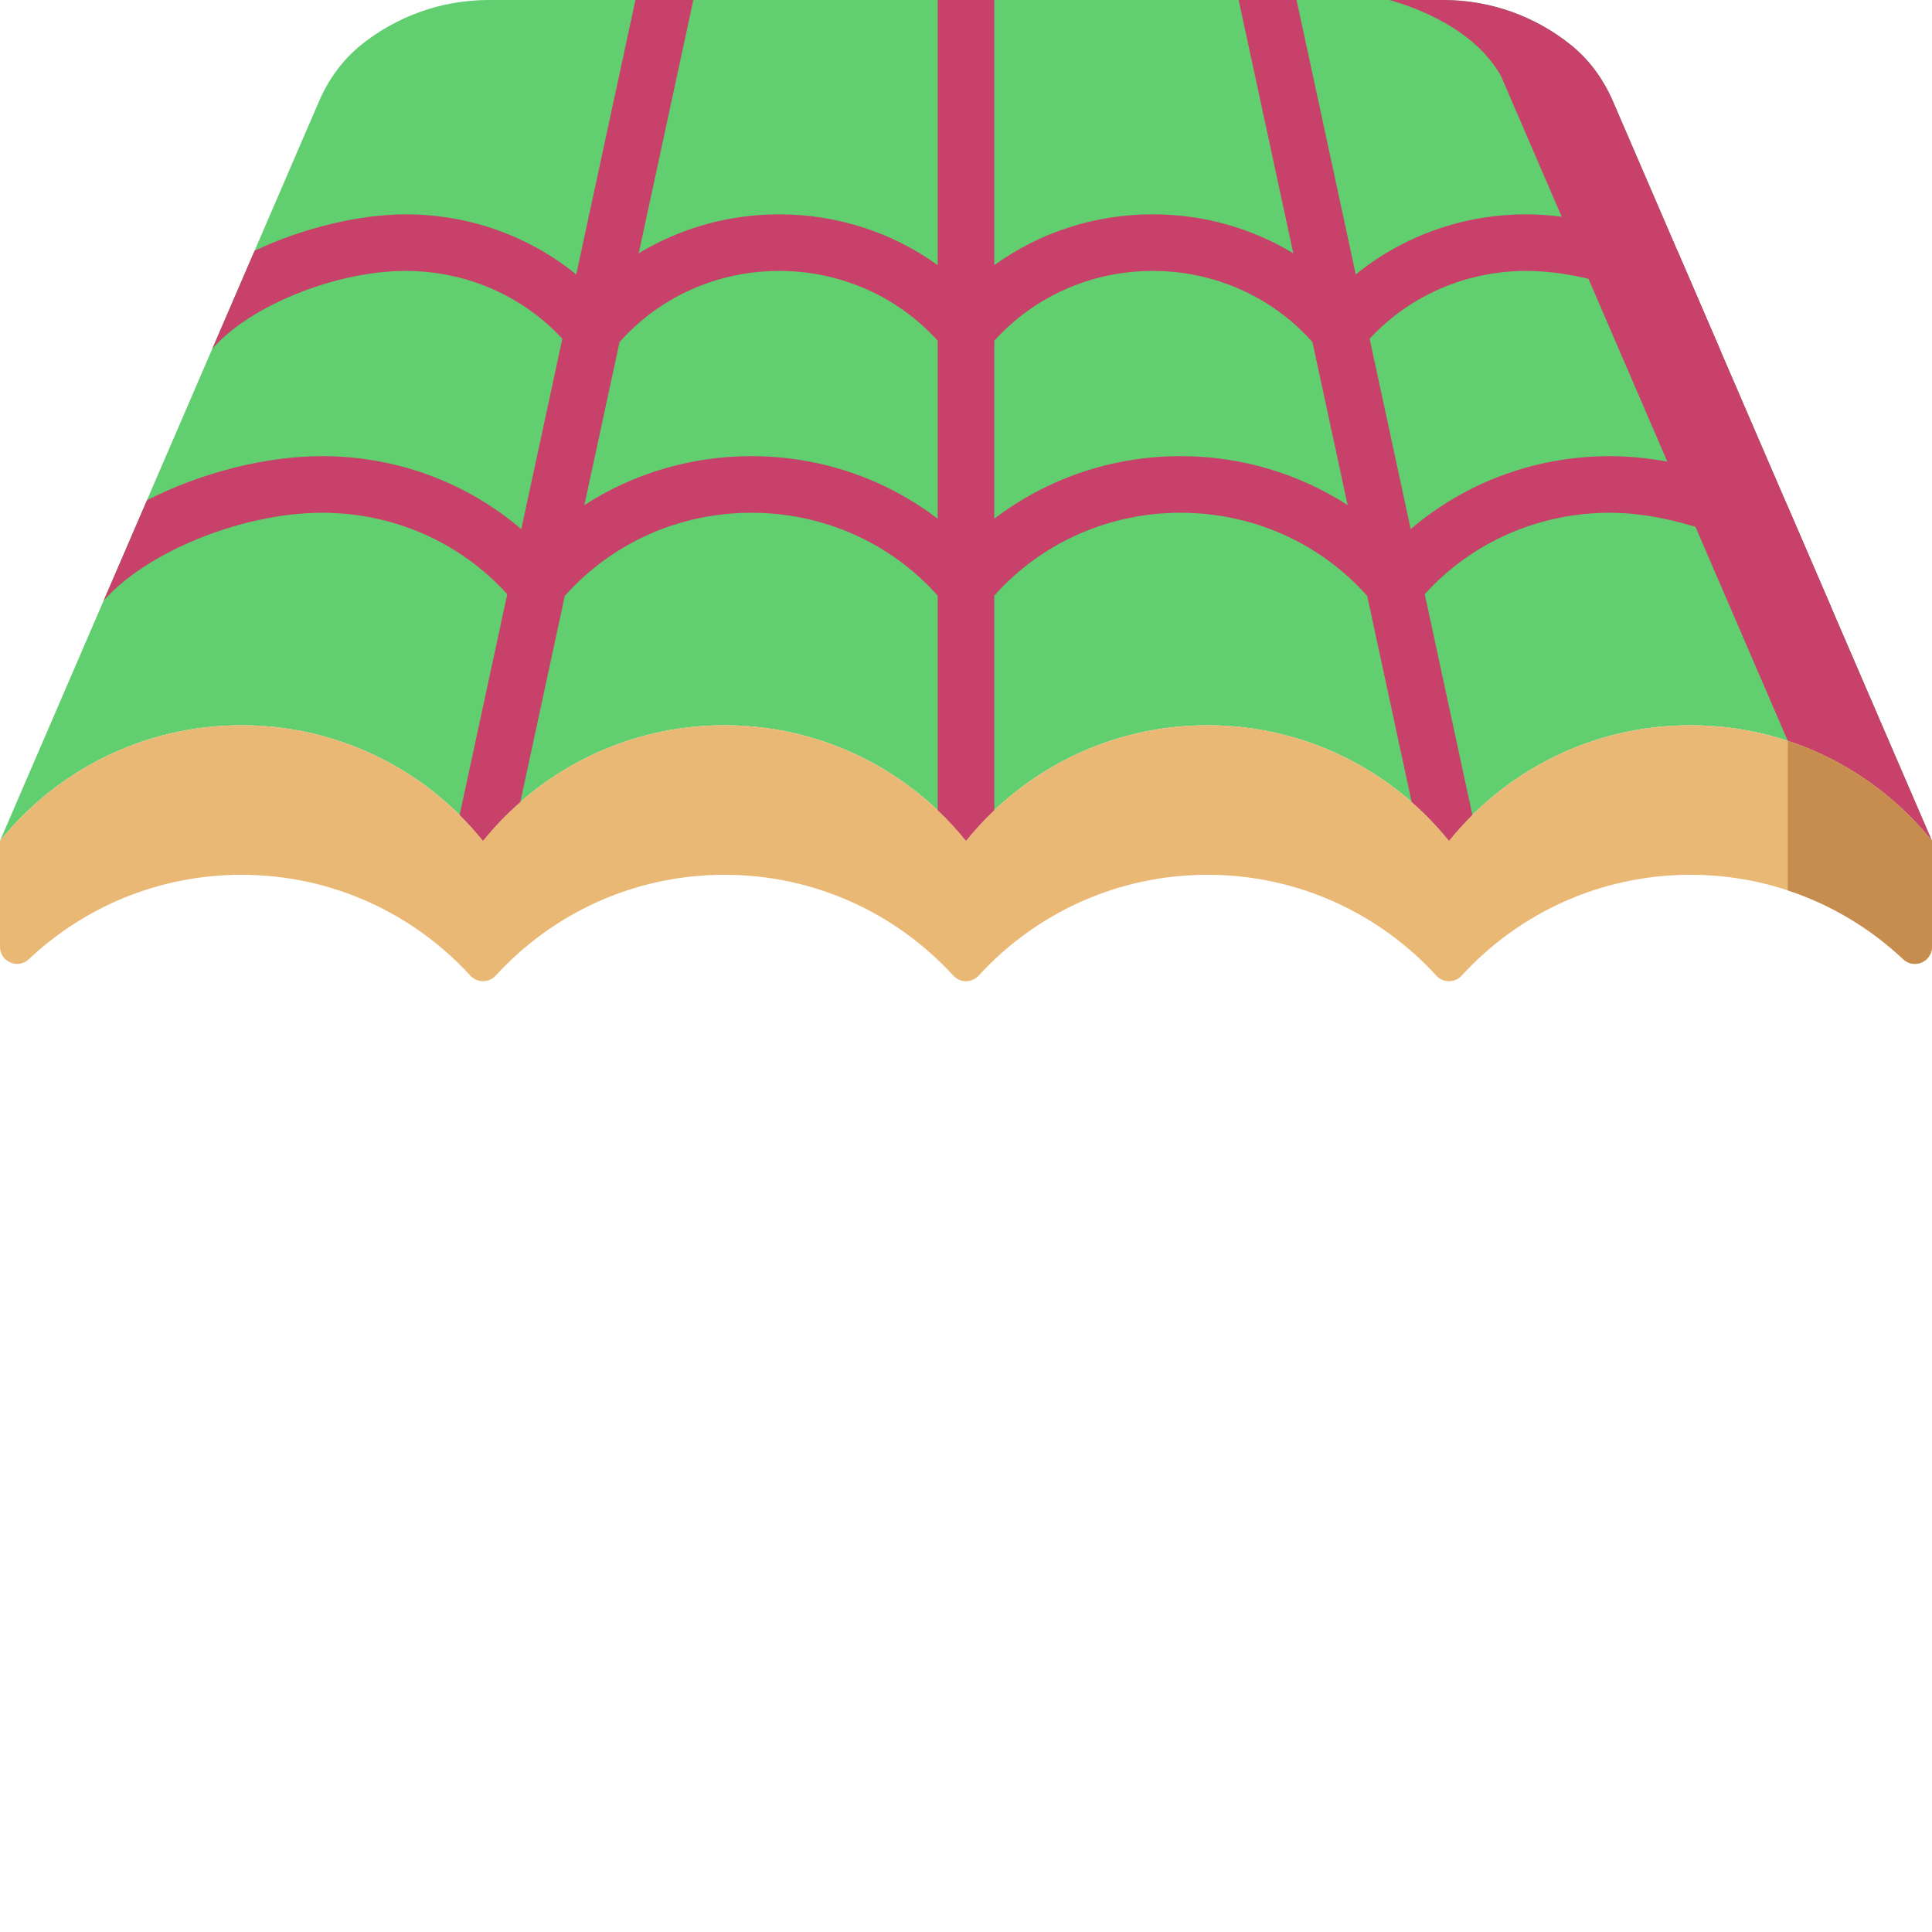
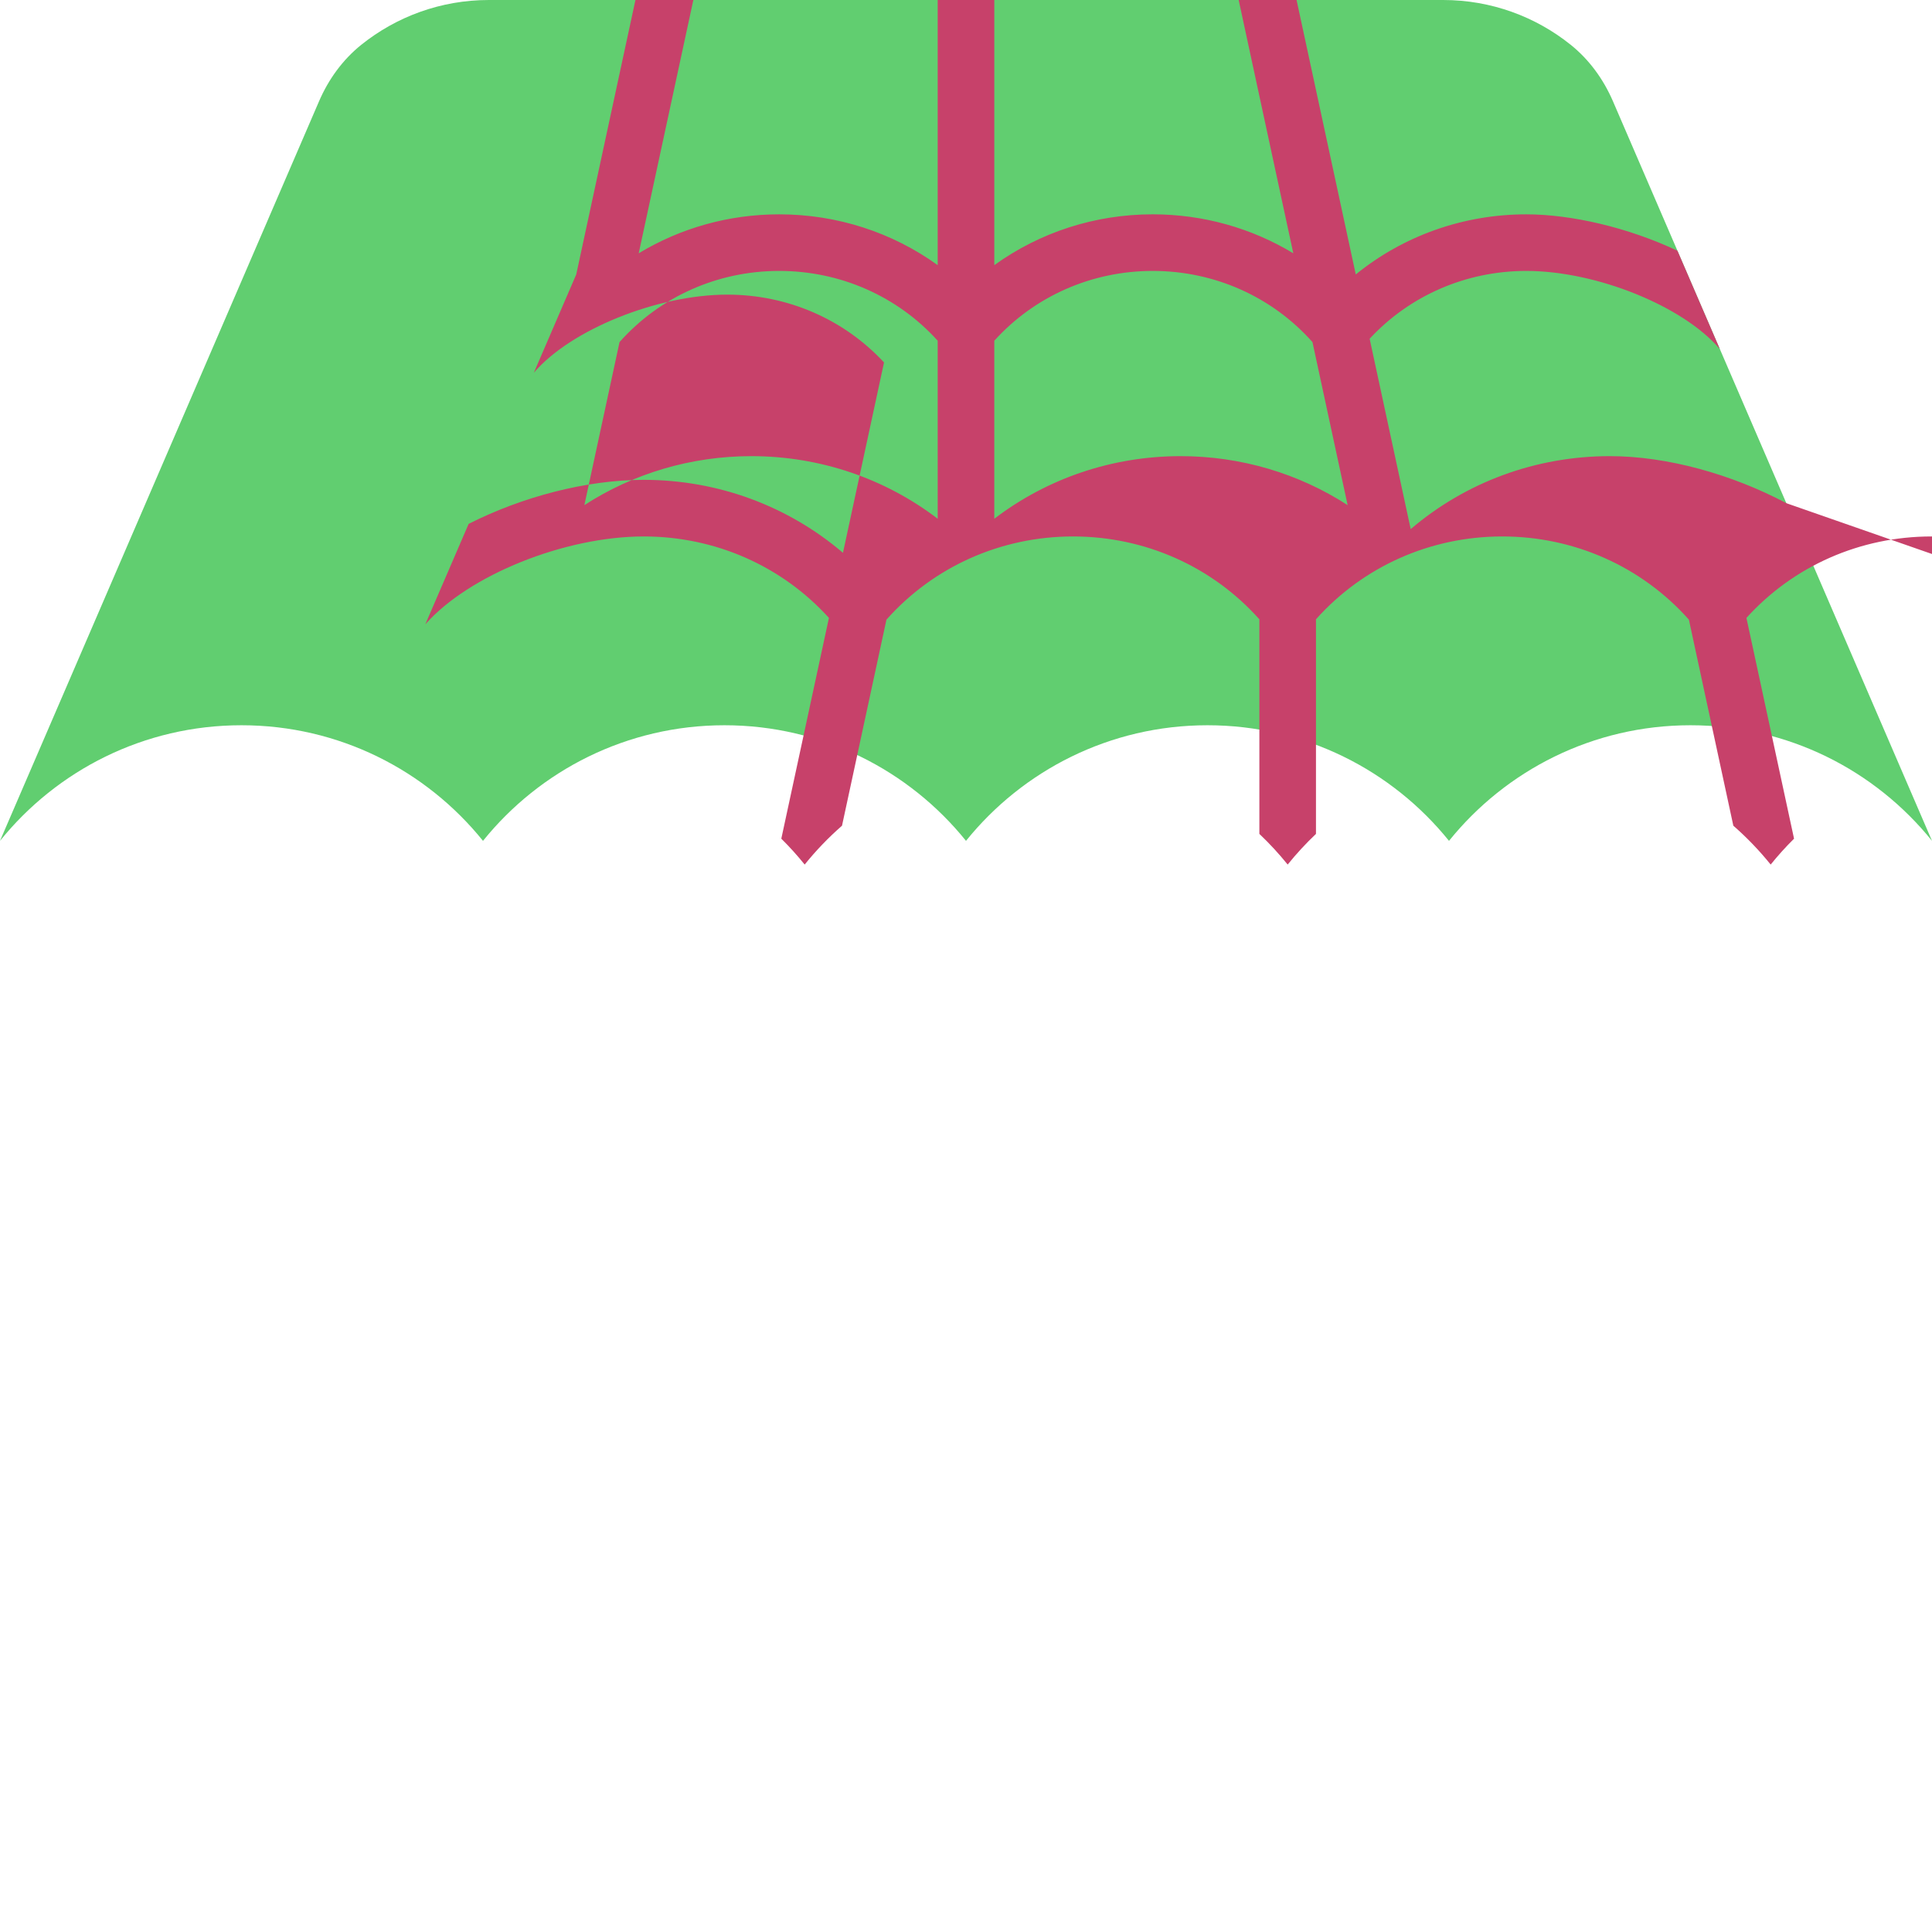
<svg xmlns="http://www.w3.org/2000/svg" width="512" height="512" x="0" y="0" viewBox="0 0 512 512" style="enable-background:new 0 0 512 512" xml:space="preserve">
  <g>
    <path d="m0 222.836 84.555-196.012c2.5-5.797 6.266-11.004 11.191-14.957 9.266-7.426 21.023-11.867 33.816-11.867h252.867c12.797 0 24.559 4.441 33.82 11.867 4.926 3.953 8.691 9.16 11.195 14.957l84.555 196.012c-15.059-18.688-38.137-30.637-64.008-30.637-25.855 0-48.934 11.949-63.992 30.637-15.059-18.688-38.137-30.637-64.008-30.637-25.855 0-48.934 11.949-63.992 30.637-15.059-18.688-38.137-30.637-64.008-30.637-25.855 0-48.934 11.949-63.992 30.637-15.059-18.688-38.137-30.637-64.008-30.637-25.855 0-48.934 11.949-63.992 30.637zm0 0" fill="#61ce70" data-original="#ea6789" style="" />
-     <path d="m427.445 26.824c-2.5-5.797-6.266-11.008-11.195-14.957-9.262-7.426-21.023-11.867-33.82-11.867-4.621 0-9.523 0-14.18 0 11.5 3.297 23.754 9.77 29.543 20.172l75.984 176.152c15.184 5.012 28.406 14.328 38.223 26.508zm0 0" fill="#c7416a" data-original="#c7416a" style="" />
-     <path d="m0 222.836c15.059-18.688 38.137-30.637 63.992-30.637 25.871 0 48.949 11.949 64.008 30.637 15.059-18.688 38.137-30.637 63.992-30.637 25.871 0 48.949 11.949 64.008 30.637 15.059-18.688 38.137-30.637 63.992-30.637 25.871 0 48.949 11.949 64.008 30.637 15.059-18.688 38.137-30.637 63.992-30.637 25.871 0 48.949 11.949 64.008 30.637v28.066c0 3.973-4.746 6.035-7.633 3.309-14.711-13.879-34.551-22.383-56.375-22.383-24.012 0-45.625 10.305-60.645 26.738-1.785 1.953-4.91 1.953-6.695 0-15.02-16.434-36.637-26.738-60.66-26.738-24.012 0-45.625 10.305-60.645 26.738-1.785 1.953-4.91 1.953-6.695 0-15.02-16.434-36.637-26.738-60.66-26.738-24.012 0-45.625 10.305-60.645 26.738-1.785 1.953-4.91 1.953-6.695 0-15.02-16.434-36.637-26.738-60.66-26.738-21.812 0-41.648 8.504-56.359 22.383-2.887 2.727-7.633.664-7.633-3.309zm0 0" fill="#eab875" data-original="#eab875" style="" />
-     <path d="m473.777 196.324v39.629c11.539 3.812 21.949 10.105 30.586 18.258 2.891 2.727 7.637.668 7.637-3.305v-28.07c-9.816-12.184-23.039-21.5-38.223-26.512zm0 0" fill="#c68d4e" data-original="#c68d4e" style="" />
-     <path d="m473.398 133.348c-14.383-7.641-31.547-12.465-46.781-12.465-19.648 0-38.242 6.934-52.766 19.34l-10.883-50.453c10.621-11.457 25.57-17.973 41.523-17.973 18.52 0 41.516 9.277 51.262 20.68.008.008.016.012.02.02l-11.234-26.047c-13.156-6.211-28.191-9.648-40.047-9.648-16.73 0-32.594 5.695-45.199 15.93l-15.688-72.727c-4.816 0-9.949 0-15.344 0l14.48 67.125c-11.051-6.684-23.871-10.332-37.25-10.332-15.336 0-29.949 4.785-41.992 13.469v-70.262c-4.992 0-10.004 0-15 0v70.262c-12.043-8.684-26.66-13.465-42.004-13.465-13.375 0-26.188 3.645-37.234 10.328l14.48-67.125c-5.395 0-10.531 0-15.344 0l-15.688 72.727c-12.609-10.234-28.477-15.93-45.215-15.93-11.848 0-26.879 3.438-40.031 9.648l-11.238 26.047c.004-.008.012-.016.02-.02 9.746-11.402 32.738-20.68 51.25-20.68 15.961 0 30.914 6.512 41.535 17.973l-10.883 50.453c-14.527-12.406-33.121-19.34-52.777-19.34-15.293 0-32.258 4.504-46.422 11.668l-11.484 26.621c11.531-13.062 36.945-23.289 57.906-23.289 18.914 0 36.613 7.836 49.059 21.586l-12.621 58.508c2.188 2.168 4.258 4.457 6.191 6.859 2.992-3.715 6.309-7.16 9.895-10.301l11.777-54.605c12.465-14.031 30.336-22.047 49.449-22.047 19.078 0 36.918 7.98 49.379 21.957v56.871c2.676 2.535 5.184 5.25 7.5 8.125 2.316-2.875 4.824-5.59 7.5-8.125v-56.871c12.461-13.977 30.297-21.957 49.367-21.957 19.121 0 36.996 8.016 49.461 22.047l11.777 54.605c3.586 3.141 6.902 6.586 9.895 10.301 1.938-2.402 4.004-4.691 6.195-6.855l-12.621-58.512c12.441-13.75 30.141-21.586 49.043-21.586 20.148 0 46.152 10.934 57.973 24.375.227.258.473.488.723.707zm-224.898 4.129c-13.977-10.676-31.227-16.594-49.379-16.594-15.992 0-31.285 4.586-44.258 12.98l9.32-43.207c10.664-12.004 25.953-18.859 42.312-18.859 16.199 0 31.355 6.715 42.004 18.496zm64.367-16.594c-18.148 0-35.391 5.918-49.367 16.594v-47.184c10.648-11.781 25.801-18.496 41.992-18.496 16.363 0 31.66 6.855 42.324 18.859l9.32 43.207c-12.977-8.391-28.273-12.98-44.27-12.98zm0 0" fill="#c7416a" data-original="#c7416a" style="" />
+     <path d="m473.398 133.348c-14.383-7.641-31.547-12.465-46.781-12.465-19.648 0-38.242 6.934-52.766 19.34l-10.883-50.453c10.621-11.457 25.57-17.973 41.523-17.973 18.52 0 41.516 9.277 51.262 20.68.008.008.016.012.02.02l-11.234-26.047c-13.156-6.211-28.191-9.648-40.047-9.648-16.73 0-32.594 5.695-45.199 15.93l-15.688-72.727c-4.816 0-9.949 0-15.344 0l14.48 67.125c-11.051-6.684-23.871-10.332-37.25-10.332-15.336 0-29.949 4.785-41.992 13.469v-70.262c-4.992 0-10.004 0-15 0v70.262c-12.043-8.684-26.66-13.465-42.004-13.465-13.375 0-26.188 3.645-37.234 10.328l14.48-67.125c-5.395 0-10.531 0-15.344 0l-15.688 72.727l-11.238 26.047c.004-.008.012-.016.02-.02 9.746-11.402 32.738-20.68 51.25-20.68 15.961 0 30.914 6.512 41.535 17.973l-10.883 50.453c-14.527-12.406-33.121-19.34-52.777-19.34-15.293 0-32.258 4.504-46.422 11.668l-11.484 26.621c11.531-13.062 36.945-23.289 57.906-23.289 18.914 0 36.613 7.836 49.059 21.586l-12.621 58.508c2.188 2.168 4.258 4.457 6.191 6.859 2.992-3.715 6.309-7.16 9.895-10.301l11.777-54.605c12.465-14.031 30.336-22.047 49.449-22.047 19.078 0 36.918 7.98 49.379 21.957v56.871c2.676 2.535 5.184 5.25 7.5 8.125 2.316-2.875 4.824-5.59 7.5-8.125v-56.871c12.461-13.977 30.297-21.957 49.367-21.957 19.121 0 36.996 8.016 49.461 22.047l11.777 54.605c3.586 3.141 6.902 6.586 9.895 10.301 1.938-2.402 4.004-4.691 6.195-6.855l-12.621-58.512c12.441-13.75 30.141-21.586 49.043-21.586 20.148 0 46.152 10.934 57.973 24.375.227.258.473.488.723.707zm-224.898 4.129c-13.977-10.676-31.227-16.594-49.379-16.594-15.992 0-31.285 4.586-44.258 12.98l9.32-43.207c10.664-12.004 25.953-18.859 42.312-18.859 16.199 0 31.355 6.715 42.004 18.496zm64.367-16.594c-18.148 0-35.391 5.918-49.367 16.594v-47.184c10.648-11.781 25.801-18.496 41.992-18.496 16.363 0 31.66 6.855 42.324 18.859l9.32 43.207c-12.977-8.391-28.273-12.98-44.27-12.98zm0 0" fill="#c7416a" data-original="#c7416a" style="" />
  </g>
</svg>